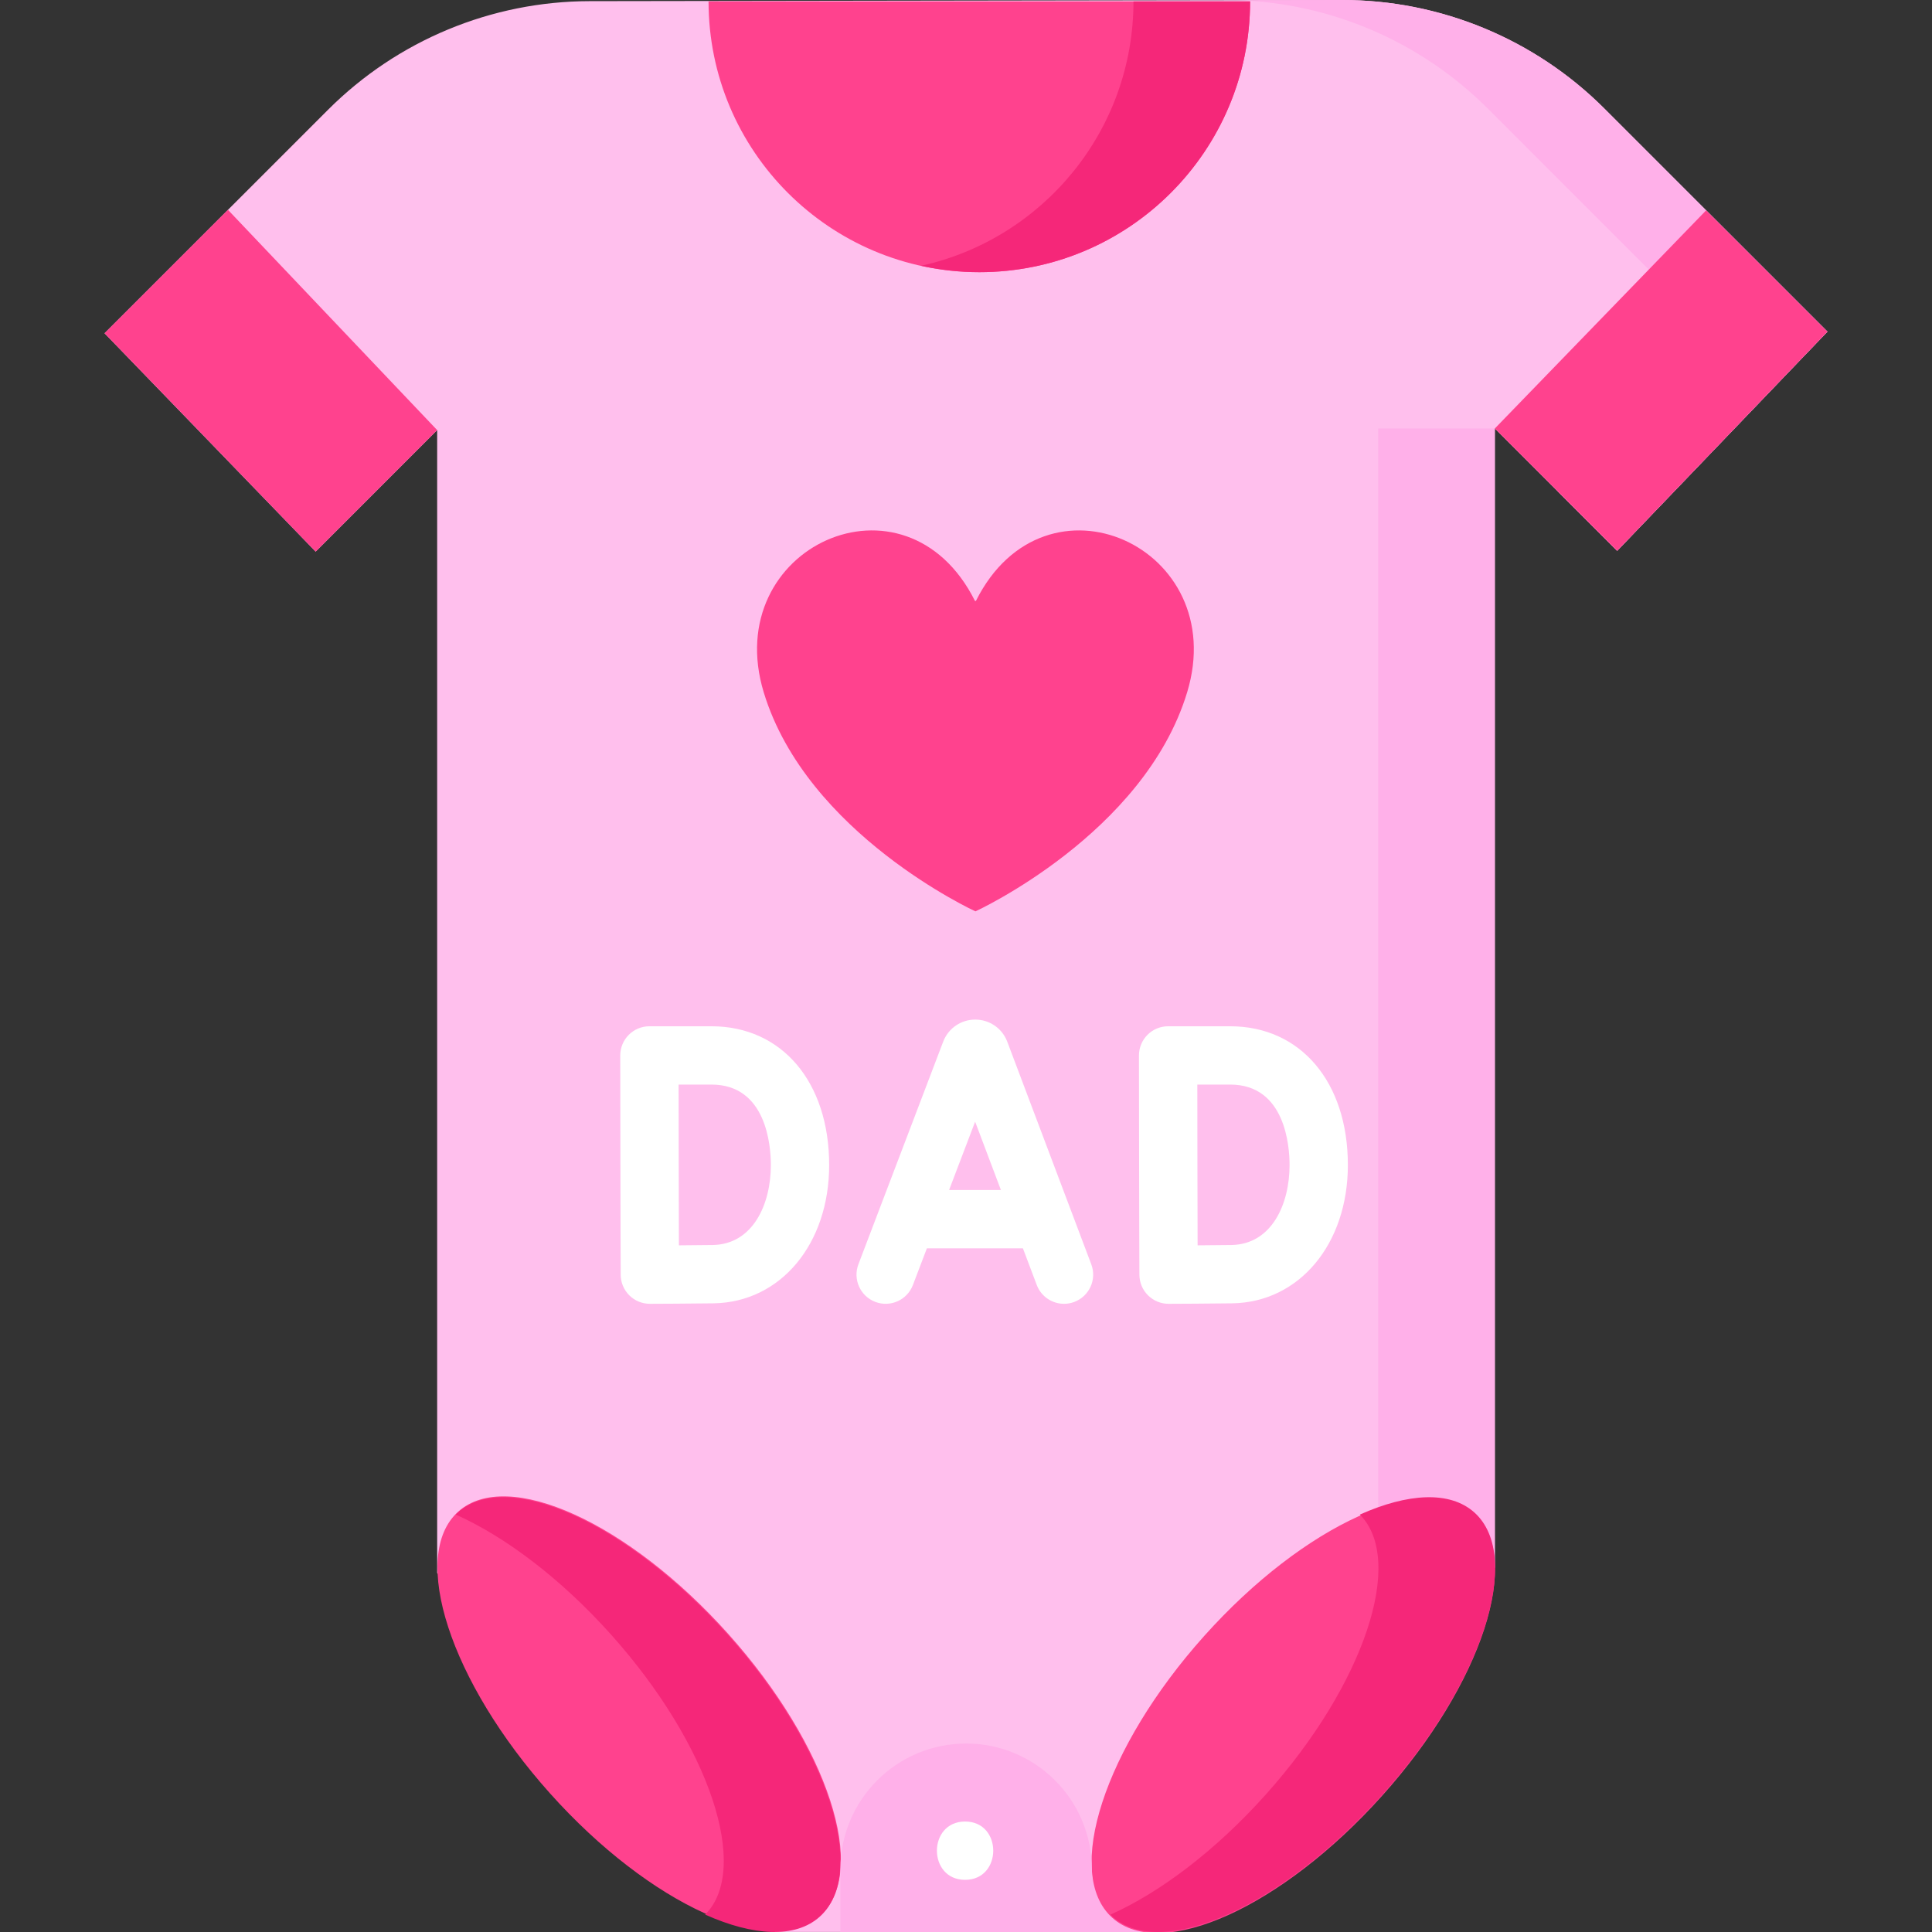
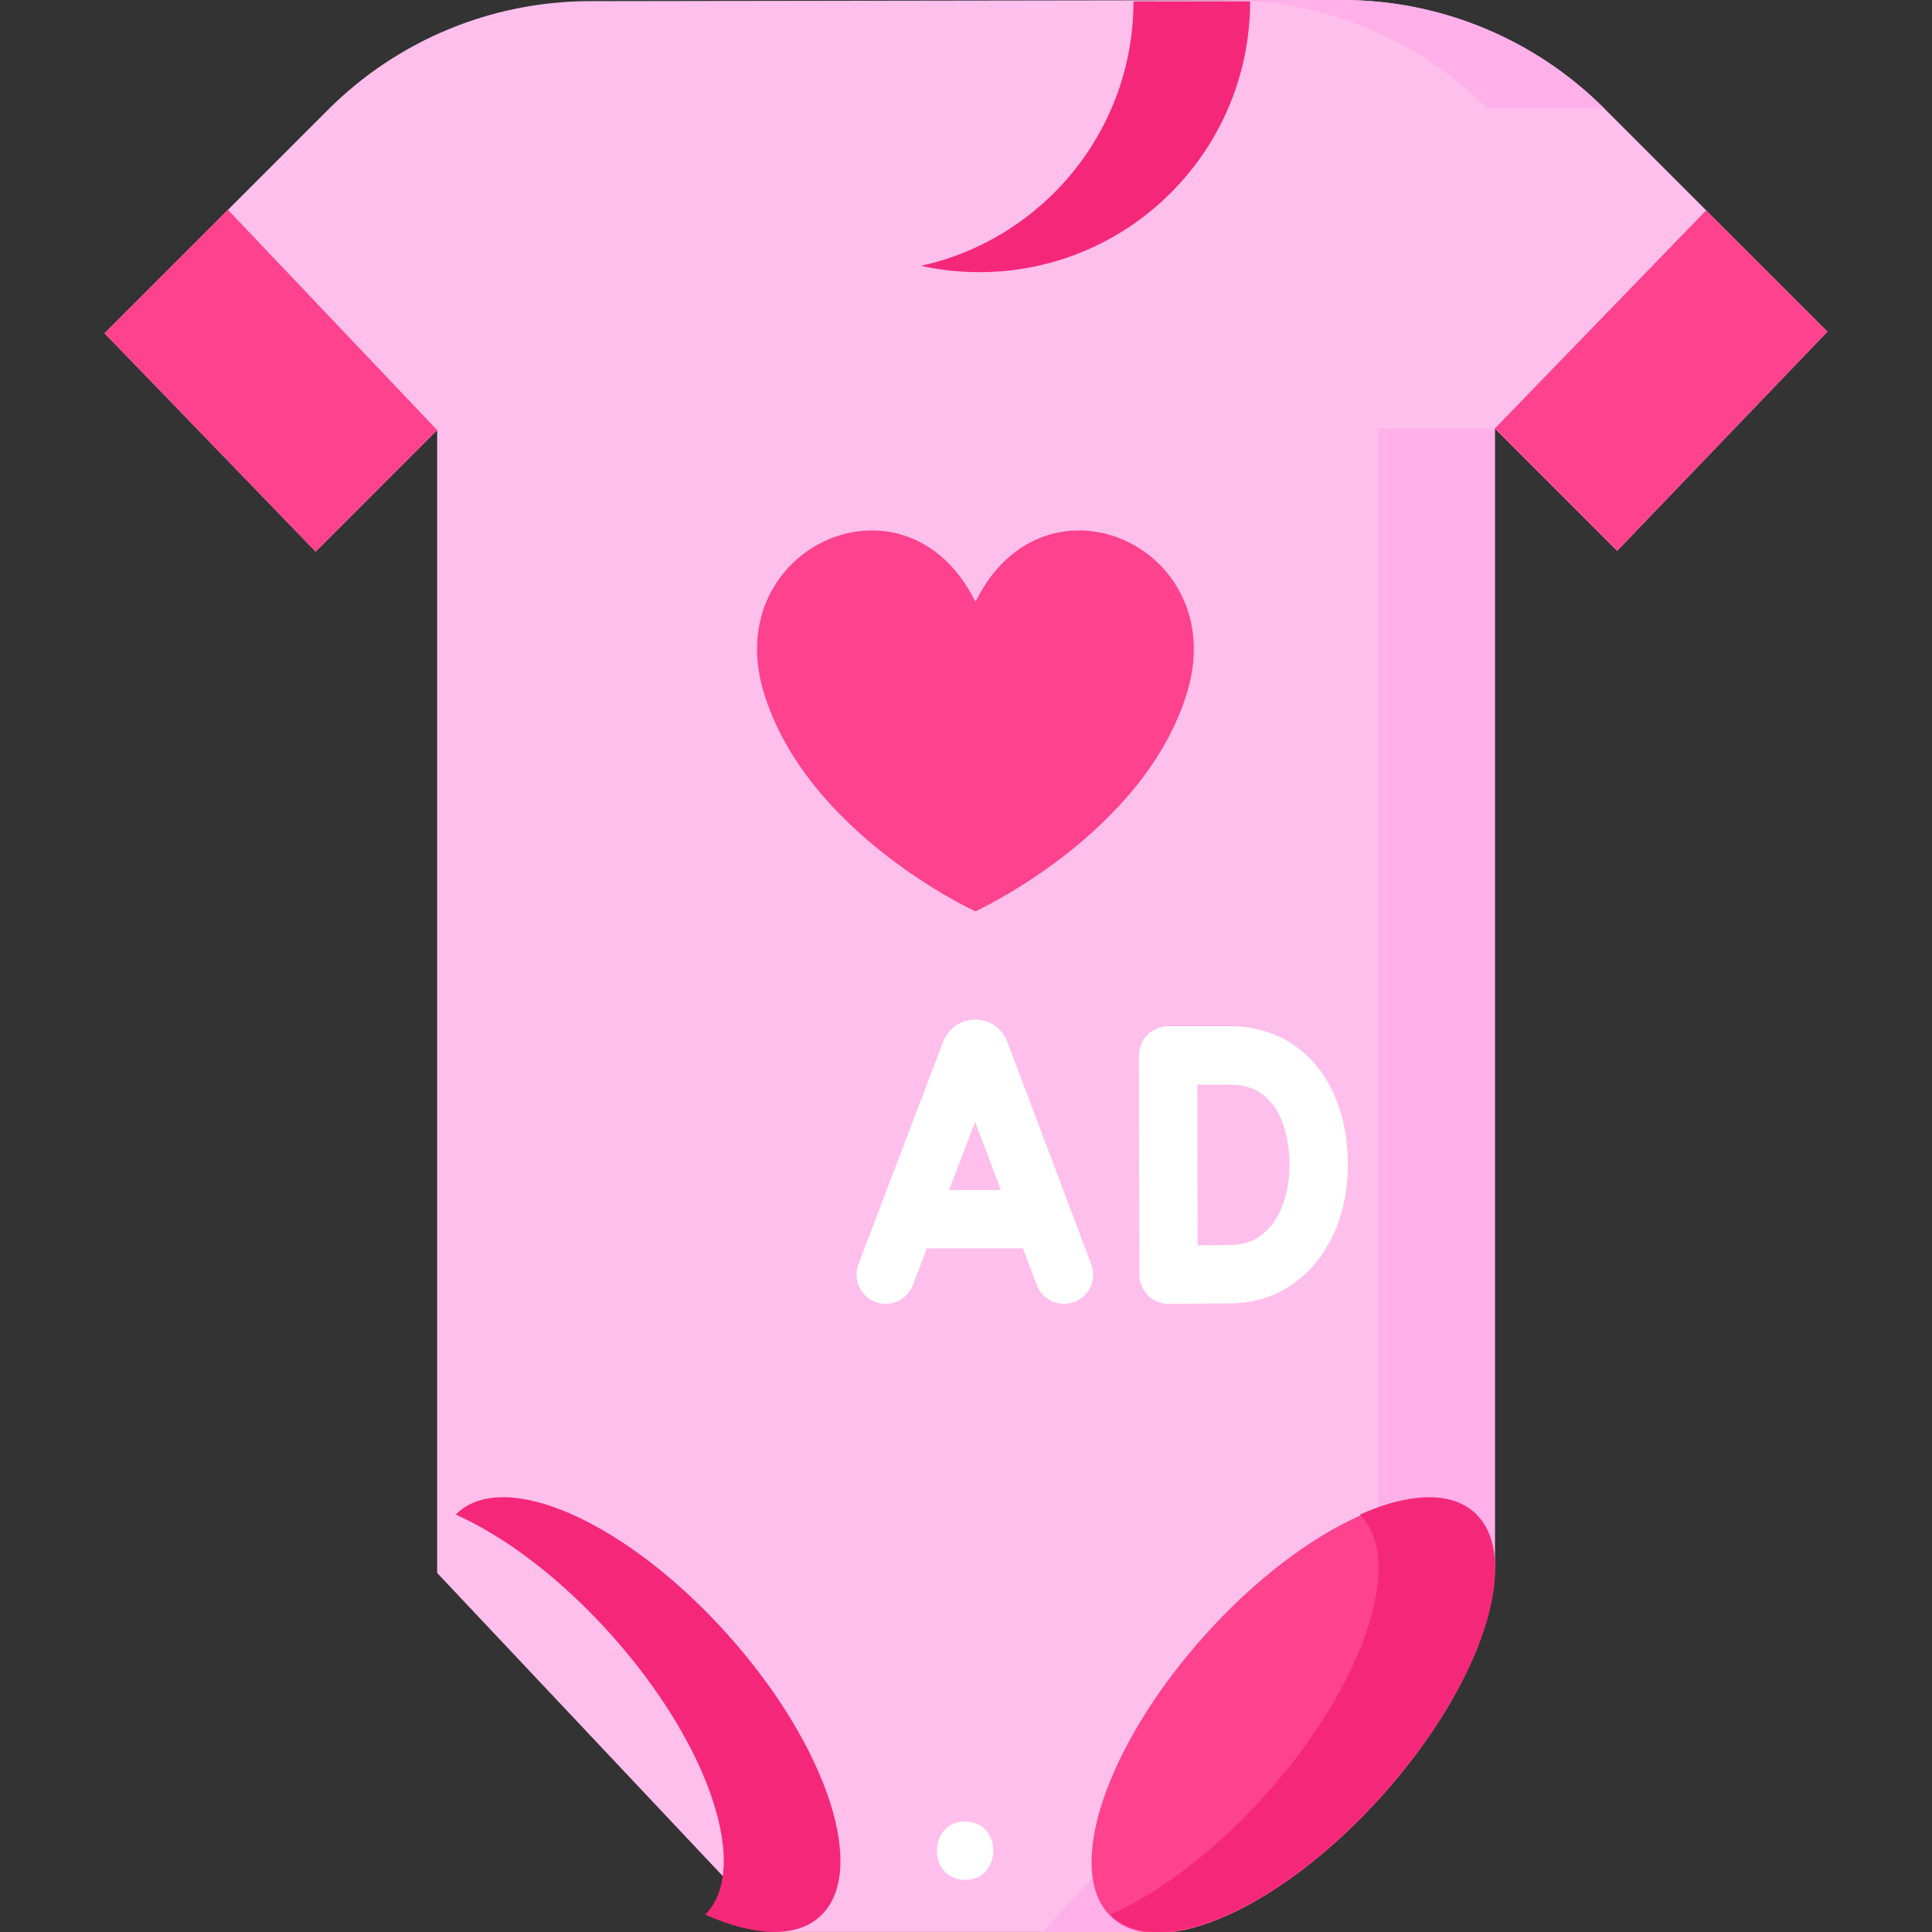
<svg xmlns="http://www.w3.org/2000/svg" width="1024" height="1024" id="Layer_1" enable-background="new 0 0 497 497" viewBox="0 0 497 497">
  <rect x="0" y="0" width="497" height="497" fill="#333333" stroke="none" />
  <g>
    <g>
      <path d="m470.103 85.312-57.388-57.39c-17.915-17.914-42.222-27.961-67.556-27.922l-193.488.296c-25.233.039-49.422 10.08-67.264 27.923l-57.51 57.511 54.304 56.174 31.258-31.259v293.99l87.009 92.348h98.767l86.305-93.721v-293.035l31.467 31.468z" fill="#ffbfed" />
      <g fill="#ffb0e9">
        <path d="m354.541 110.227v293.034l-86.306 93.722h30l86.306-93.722v-293.034z" />
-         <path d="m412.714 27.923c-17.914-17.915-42.221-27.962-67.555-27.923l-27.186.042c24.314.68 47.493 10.631 64.742 27.881l57.388 57.39-39.405 41.072 15.31 15.311 54.095-56.383z" />
+         <path d="m412.714 27.923c-17.914-17.915-42.221-27.962-67.555-27.923l-27.186.042c24.314.68 47.493 10.631 64.742 27.881z" />
      </g>
-       <path d="m321.584.357c0 38.471-31.186 69.658-69.656 69.658s-69.656-31.187-69.656-69.658h139.312z" fill="#ff428e" />
      <path d="m291.584.357c0 33.319-23.399 61.158-54.656 68.021 4.833 1.061 9.848 1.637 15 1.637 38.47 0 69.656-31.187 69.656-69.658h-30z" fill="#f52779" />
-       <ellipse cx="164.329" cy="441.075" fill="#ff428e" rx="30.763" ry="69.78" transform="matrix(.745 -.667 .667 .745 -252.193 221.849)" />
      <path d="m187.259 420.567c-25.691-28.726-56.784-42.831-69.448-31.504-.198.177-.373.374-.559.561 12.666 5.654 27.024 16.428 40.006 30.944 25.29 28.278 35.901 60.167 24.146 71.961 12.399 5.535 23.177 6.164 29.441.561 12.666-11.329 2.105-43.798-23.586-72.523z" fill="#f52779" />
      <ellipse cx="332.74" cy="441.075" fill="#ff428e" rx="69.78" ry="30.763" transform="matrix(.667 -.745 .745 .667 -217.847 395.063)" />
      <path d="m379.257 389.062c-6.265-5.603-17.042-4.974-29.441.561 11.755 11.793 1.144 43.683-24.146 71.961-12.982 14.516-27.341 25.29-40.006 30.944.186.187.361.384.559.561 12.664 11.327 43.757-2.778 69.448-31.504 25.69-28.727 36.25-61.196 23.586-72.523z" fill="#f52779" />
-       <path d="m280.883 496.983h-64.697v-16.116c0-17.865 14.483-32.348 32.348-32.348 17.865 0 32.348 14.483 32.348 32.348v16.116z" fill="#ffb0e9" />
      <g>
        <path d="m248.264 483.581c9.652 0 9.668-15 0-15-9.652 0-9.668 15 0 15z" fill="#fff" />
      </g>
      <g>
        <path d="m251.047 154.591c17.843-35.681 65.696-13.878 54.341 23.51-11.079 36.481-54.46 56.344-54.46 56.344s-43.381-19.862-54.46-56.344c-11.355-37.389 36.499-59.191 54.341-23.51z" fill="#ff428e" />
        <g fill="#fff">
          <path d="m259.109 267.953c-.026-.069-.054-.139-.082-.207-1.366-3.318-4.565-5.461-8.153-5.461-.003 0-.006 0-.009 0-3.591.004-6.791 2.154-8.151 5.478-.023.057-.046.114-.068.172l-21.82 57.293c-1.474 3.871.469 8.204 4.339 9.678 3.873 1.477 8.204-.469 9.678-4.339l3.595-9.438h24.706l3.554 9.417c1.134 3.003 3.987 4.854 7.019 4.854.879 0 1.775-.156 2.646-.485 3.875-1.462 5.832-5.79 4.369-9.665zm-14.958 38.175 6.697-17.583 6.635 17.583z" />
-           <path d="m183.028 264.004h-15.971c-1.992 0-3.901.792-5.308 2.202s-2.196 3.321-2.192 5.313c0 0 .041 21.691.041 28.121 0 7.84.073 28.286.073 28.286.007 1.989.804 3.895 2.216 5.296 1.405 1.395 3.304 2.177 5.284 2.177h.028c.483-.002 11.874-.045 16.427-.125 17.194-.301 29.674-15.261 29.674-35.572.001-21.353-12.165-35.698-30.272-35.698zm.336 56.27c-2.012.035-5.495.063-8.719.084-.021-6.64-.048-15.984-.048-20.72 0-3.964-.016-13.723-.027-20.635h8.458c14.171 0 15.273 15.841 15.273 20.697 0 10.112-4.619 20.394-14.937 20.574z" />
          <path d="m316.464 264.004h-15.972c-1.992 0-3.901.792-5.308 2.202s-2.196 3.321-2.192 5.313c0 0 .041 21.691.041 28.121 0 7.84.074 28.286.074 28.286.007 1.99.805 3.895 2.216 5.296 1.405 1.395 3.305 2.177 5.284 2.177h.028c.483-.002 11.874-.045 16.427-.125 17.194-.301 29.674-15.261 29.674-35.572.001-21.353-12.165-35.698-30.272-35.698zm.336 56.27c-2.012.035-5.495.064-8.719.084-.021-6.64-.048-15.984-.048-20.72 0-3.964-.016-13.723-.027-20.635h8.458c14.171 0 15.273 15.841 15.273 20.697 0 10.112-4.619 20.394-14.937 20.574z" />
        </g>
      </g>
      <path d="m470.103 85.312-54.096 56.383-31.466-31.468 54.36-56.117z" fill="#ff428e" />
    </g>
    <path d="m26.897 85.73 54.304 56.173 31.258-31.259-53.816-56.66z" fill="#ff428e" />
  </g>
</svg>